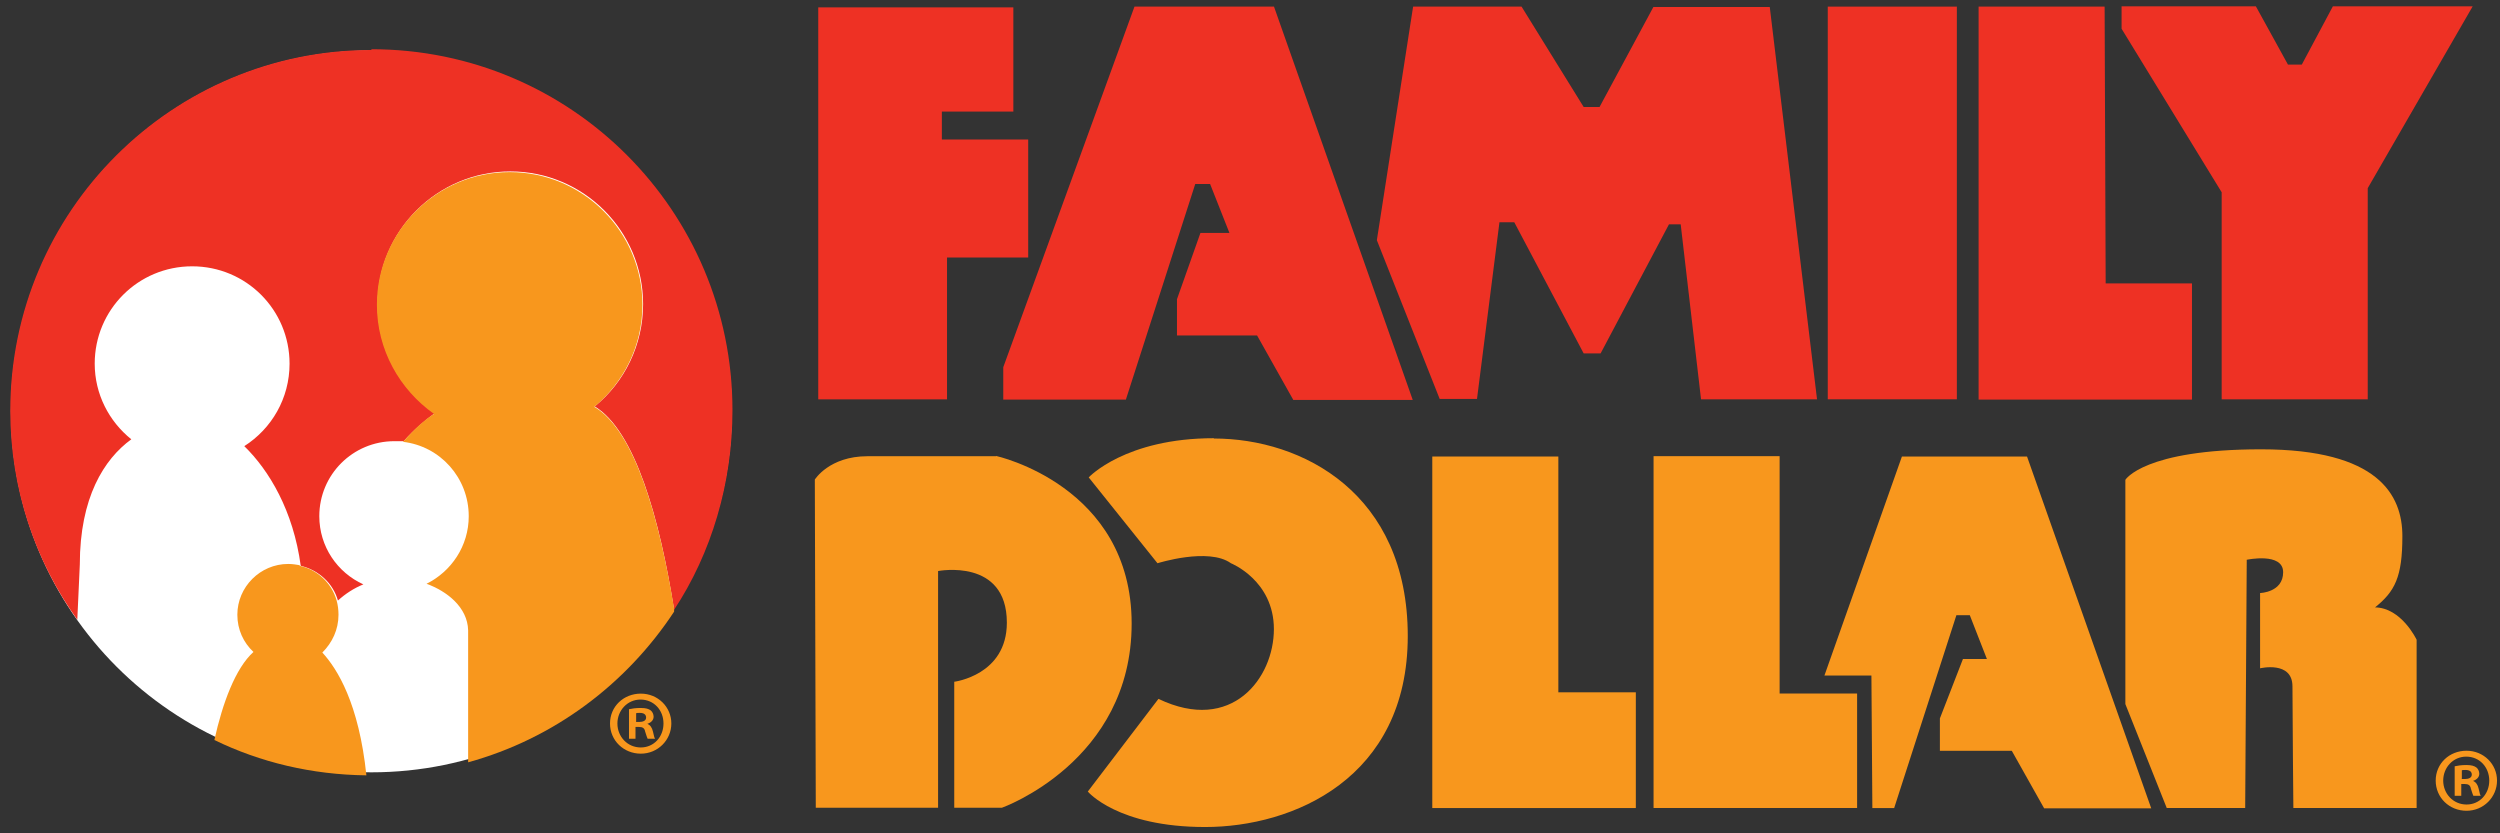
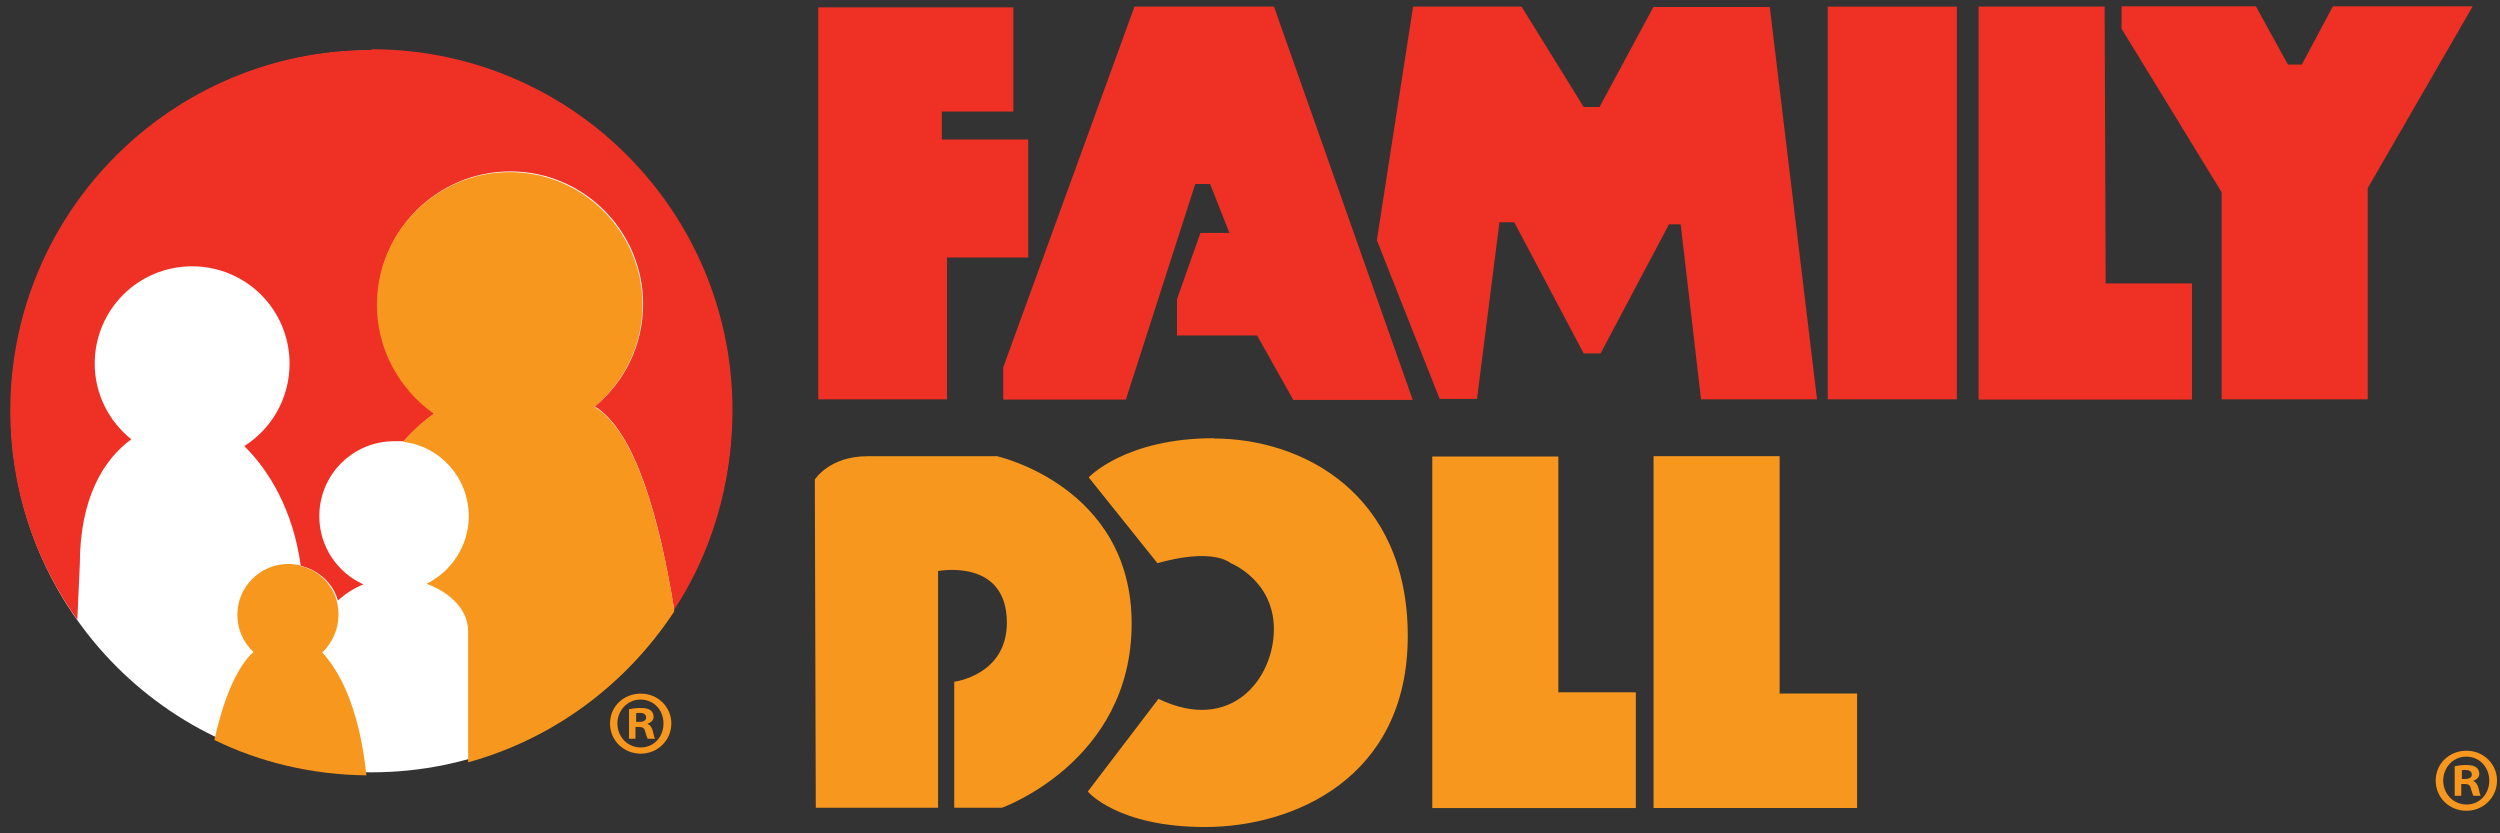
<svg xmlns="http://www.w3.org/2000/svg" width="198" height="66" viewBox="0 0 198 66" fill="none">
  <rect x="0" y="0" width="198" height="66" fill="#333333" stroke="none" />
  <path d="M166.686 0.524H156.705V31.649H173.604V22.443H166.769L166.686 0.524Z" fill="#EE3124" />
  <path d="M130.95 0.552L126.683 8.475H125.427L120.507 0.524H111.918L109.047 19.024L114.023 31.597H116.978L118.756 17.605H119.932L125.427 27.991H126.767L132.182 17.768H133.111L134.722 31.625H143.909L140.165 0.552H130.95Z" fill="#EE3124" />
  <path d="M154.982 0.524H144.759V31.625H154.982V0.524Z" fill="#EE3124" />
  <path d="M182.301 5.119H181.208L178.664 0.5H168.029V2.277L175.957 15.23V31.629H187.524V14.903L195.838 0.5H184.765L182.301 5.119Z" fill="#EE3124" />
  <path d="M89.851 0.524L79.459 29.082V31.649H89.169L94.664 14.572H95.84L97.371 18.45H95.074L93.216 23.698V26.568H99.56L102.431 31.677H111.89L100.9 0.524H89.851Z" fill="#EE3124" />
  <path d="M81.433 11.049H74.595V8.837H80.257V0.584H64.805V31.629H75.005V20.395H81.433V11.049Z" fill="#EE3124" />
  <path d="M96.135 34.706C89.109 34.706 86.226 37.81 86.226 37.81L91.673 44.609C91.673 44.609 95.716 43.33 97.491 44.609C97.491 44.609 100.892 45.964 100.892 49.83C100.892 53.7 97.563 58.135 91.749 55.35L86.154 62.691C86.154 62.691 88.495 65.5 95.449 65.5C102.399 65.5 111.495 61.658 111.495 50.372C111.495 39.09 103.161 34.73 96.139 34.73V34.706H96.135Z" fill="#F8971D" />
  <path d="M140.946 36.128H130.962V63.993H147.083V54.927H140.946V36.128Z" fill="#F8971D" />
  <path d="M123.421 36.156H113.437V63.997H129.558V54.831H123.421V36.156Z" fill="#F8971D" />
  <path d="M78.905 36.133H68.701C65.671 36.133 64.534 37.982 64.534 37.982L64.61 63.974H74.296V45.227C74.296 45.227 79.743 44.167 79.743 49.316C79.743 53.48 75.576 53.995 75.576 53.995V63.974H79.348C79.348 63.974 89.627 60.327 89.627 49.388C89.627 38.448 78.881 36.109 78.881 36.109L78.905 36.133Z" fill="#F8971D" />
-   <path d="M188.075 48.128C189.678 46.845 190.268 45.713 190.268 42.461C190.268 39.209 188.37 35.586 179.075 35.586C169.784 35.586 168.329 38.002 168.329 38.002V55.764L171.606 63.993H177.819L177.942 44.334C177.942 44.334 180.825 43.72 180.825 45.319C180.825 46.921 178.999 46.968 178.999 46.968V52.93C178.999 52.93 181.563 52.313 181.563 54.361C181.563 56.406 181.635 63.993 181.635 63.993H191.396V50.667C191.396 50.667 190.188 48.104 188.067 48.104V48.128H188.075Z" fill="#F8971D" />
-   <path d="M150.632 36.156L144.495 53.5H148.216L148.291 63.997H150.018L154.947 48.722H156.007L157.363 52.193H155.465L153.639 56.9V59.462H159.333L161.897 64.021H170.378L160.541 36.156H150.632Z" fill="#F8971D" />
  <path d="M195.348 59.458C196.704 59.458 197.764 60.518 197.764 61.822C197.764 63.129 196.704 64.213 195.348 64.213C193.992 64.213 192.907 63.176 192.907 61.822C192.907 60.467 193.992 59.458 195.348 59.458ZM195.324 59.925C194.287 59.925 193.502 60.785 193.502 61.822C193.502 62.858 194.291 63.718 195.352 63.718C196.389 63.718 197.15 62.882 197.15 61.822C197.146 60.761 196.385 59.925 195.324 59.925ZM194.953 63.029H194.411V60.69C194.63 60.642 194.929 60.59 195.324 60.59C195.766 60.59 195.966 60.666 196.137 60.789C196.261 60.889 196.361 61.084 196.361 61.279C196.361 61.55 196.161 61.75 195.866 61.845C196.089 61.945 196.237 62.14 196.309 62.463C196.385 62.834 196.432 62.981 196.48 63.029H195.89C195.89 63.029 195.766 62.734 195.695 62.463C195.647 62.192 195.499 62.093 195.204 62.093H194.933V63.029H194.953ZM194.953 61.698H195.224C195.519 61.698 195.766 61.598 195.766 61.351C195.766 61.132 195.619 60.981 195.272 60.981C195.125 60.981 195.029 60.981 194.977 61.005V61.67L194.953 61.698Z" fill="#F8971D" />
  <path d="M29.413 61.168C45.179 61.168 57.959 48.371 57.959 32.586C57.959 16.8 45.179 4.003 29.413 4.003C13.646 4.003 0.866 16.8 0.866 32.586C0.866 48.371 13.646 61.168 29.413 61.168Z" fill="white" />
  <path d="M29.413 3.959C13.638 3.959 0.814 16.728 0.814 32.538C0.814 38.727 2.78 44.422 6.122 49.085L6.321 44.713C6.321 39.408 8.235 36.367 10.4 34.793C8.63 33.371 7.501 31.211 7.501 28.803C7.501 24.531 10.942 21.092 15.217 21.092C19.492 21.092 22.933 24.531 22.933 28.803C22.933 31.553 21.509 33.956 19.348 35.335C21.314 37.252 23.228 40.444 23.818 44.812C25.242 45.155 26.374 46.187 26.765 47.562C27.355 47.024 28.041 46.578 28.779 46.283C26.717 45.35 25.289 43.286 25.289 40.883C25.289 37.591 27.945 34.941 31.235 34.941H31.972C32.858 33.956 33.691 33.271 34.429 32.729C31.677 30.812 29.907 27.672 29.907 24.085C29.907 18.29 34.624 13.576 40.422 13.576C46.22 13.576 50.933 18.29 50.933 24.085C50.933 27.325 49.462 30.27 47.101 32.187C50.295 34.104 52.261 41.126 53.389 48.295C56.34 43.824 58.011 38.276 58.011 32.482C58.011 16.716 45.235 3.899 29.416 3.899V3.959H29.413Z" fill="#EE3124" />
  <path d="M47.049 32.243C49.358 30.326 50.881 27.433 50.881 24.141C50.881 18.346 46.164 13.632 40.366 13.632C34.568 13.632 29.851 18.346 29.851 24.141C29.851 27.724 31.669 30.868 34.373 32.781C33.583 33.271 32.802 34.008 31.917 34.993C34.863 35.335 37.124 37.842 37.124 40.883C37.124 43.242 35.749 45.255 33.783 46.235C35.406 46.825 37.029 48.1 37.076 49.918V60.375C43.859 58.51 49.605 54.19 53.389 48.443V48.2C52.209 41.03 50.291 34.156 47.101 32.239H47.049V32.243Z" fill="#F8971D" />
  <path d="M23.758 44.765C23.463 44.717 23.168 44.665 22.825 44.665C20.612 44.665 18.798 46.482 18.798 48.69C18.798 49.87 19.288 50.902 20.074 51.635C18.65 52.911 17.617 55.712 16.979 58.609C20.612 60.379 24.695 61.359 29.018 61.407C28.427 55.708 26.709 52.962 25.529 51.683C26.314 50.898 26.809 49.866 26.809 48.686C26.809 48.296 26.757 47.901 26.661 47.558C26.27 46.183 25.138 45.103 23.714 44.809L23.758 44.765Z" fill="#F8971D" />
  <path d="M50.754 54.935C52.109 54.935 53.17 55.995 53.17 57.298C53.17 58.605 52.109 59.69 50.754 59.69C49.398 59.69 48.313 58.653 48.313 57.298C48.313 55.947 49.398 54.935 50.754 54.935ZM50.726 55.405C49.689 55.405 48.899 56.27 48.899 57.302C48.899 58.339 49.689 59.199 50.749 59.199C51.786 59.199 52.548 58.362 52.548 57.302C52.552 56.242 51.786 55.405 50.726 55.405ZM50.359 58.51H49.816V56.17C50.036 56.123 50.335 56.071 50.73 56.071C51.172 56.071 51.372 56.143 51.543 56.27C51.667 56.37 51.766 56.565 51.766 56.76C51.766 57.031 51.567 57.231 51.272 57.326C51.495 57.426 51.643 57.621 51.715 57.944C51.79 58.315 51.838 58.462 51.886 58.51H51.292C51.292 58.51 51.168 58.215 51.096 57.944C51.049 57.673 50.901 57.573 50.602 57.573H50.331V58.51H50.359ZM50.359 57.179H50.63C50.925 57.179 51.172 57.079 51.172 56.832C51.172 56.613 51.025 56.461 50.678 56.461C50.53 56.461 50.431 56.461 50.383 56.485V57.151L50.359 57.179Z" fill="#F8971D" />
</svg>